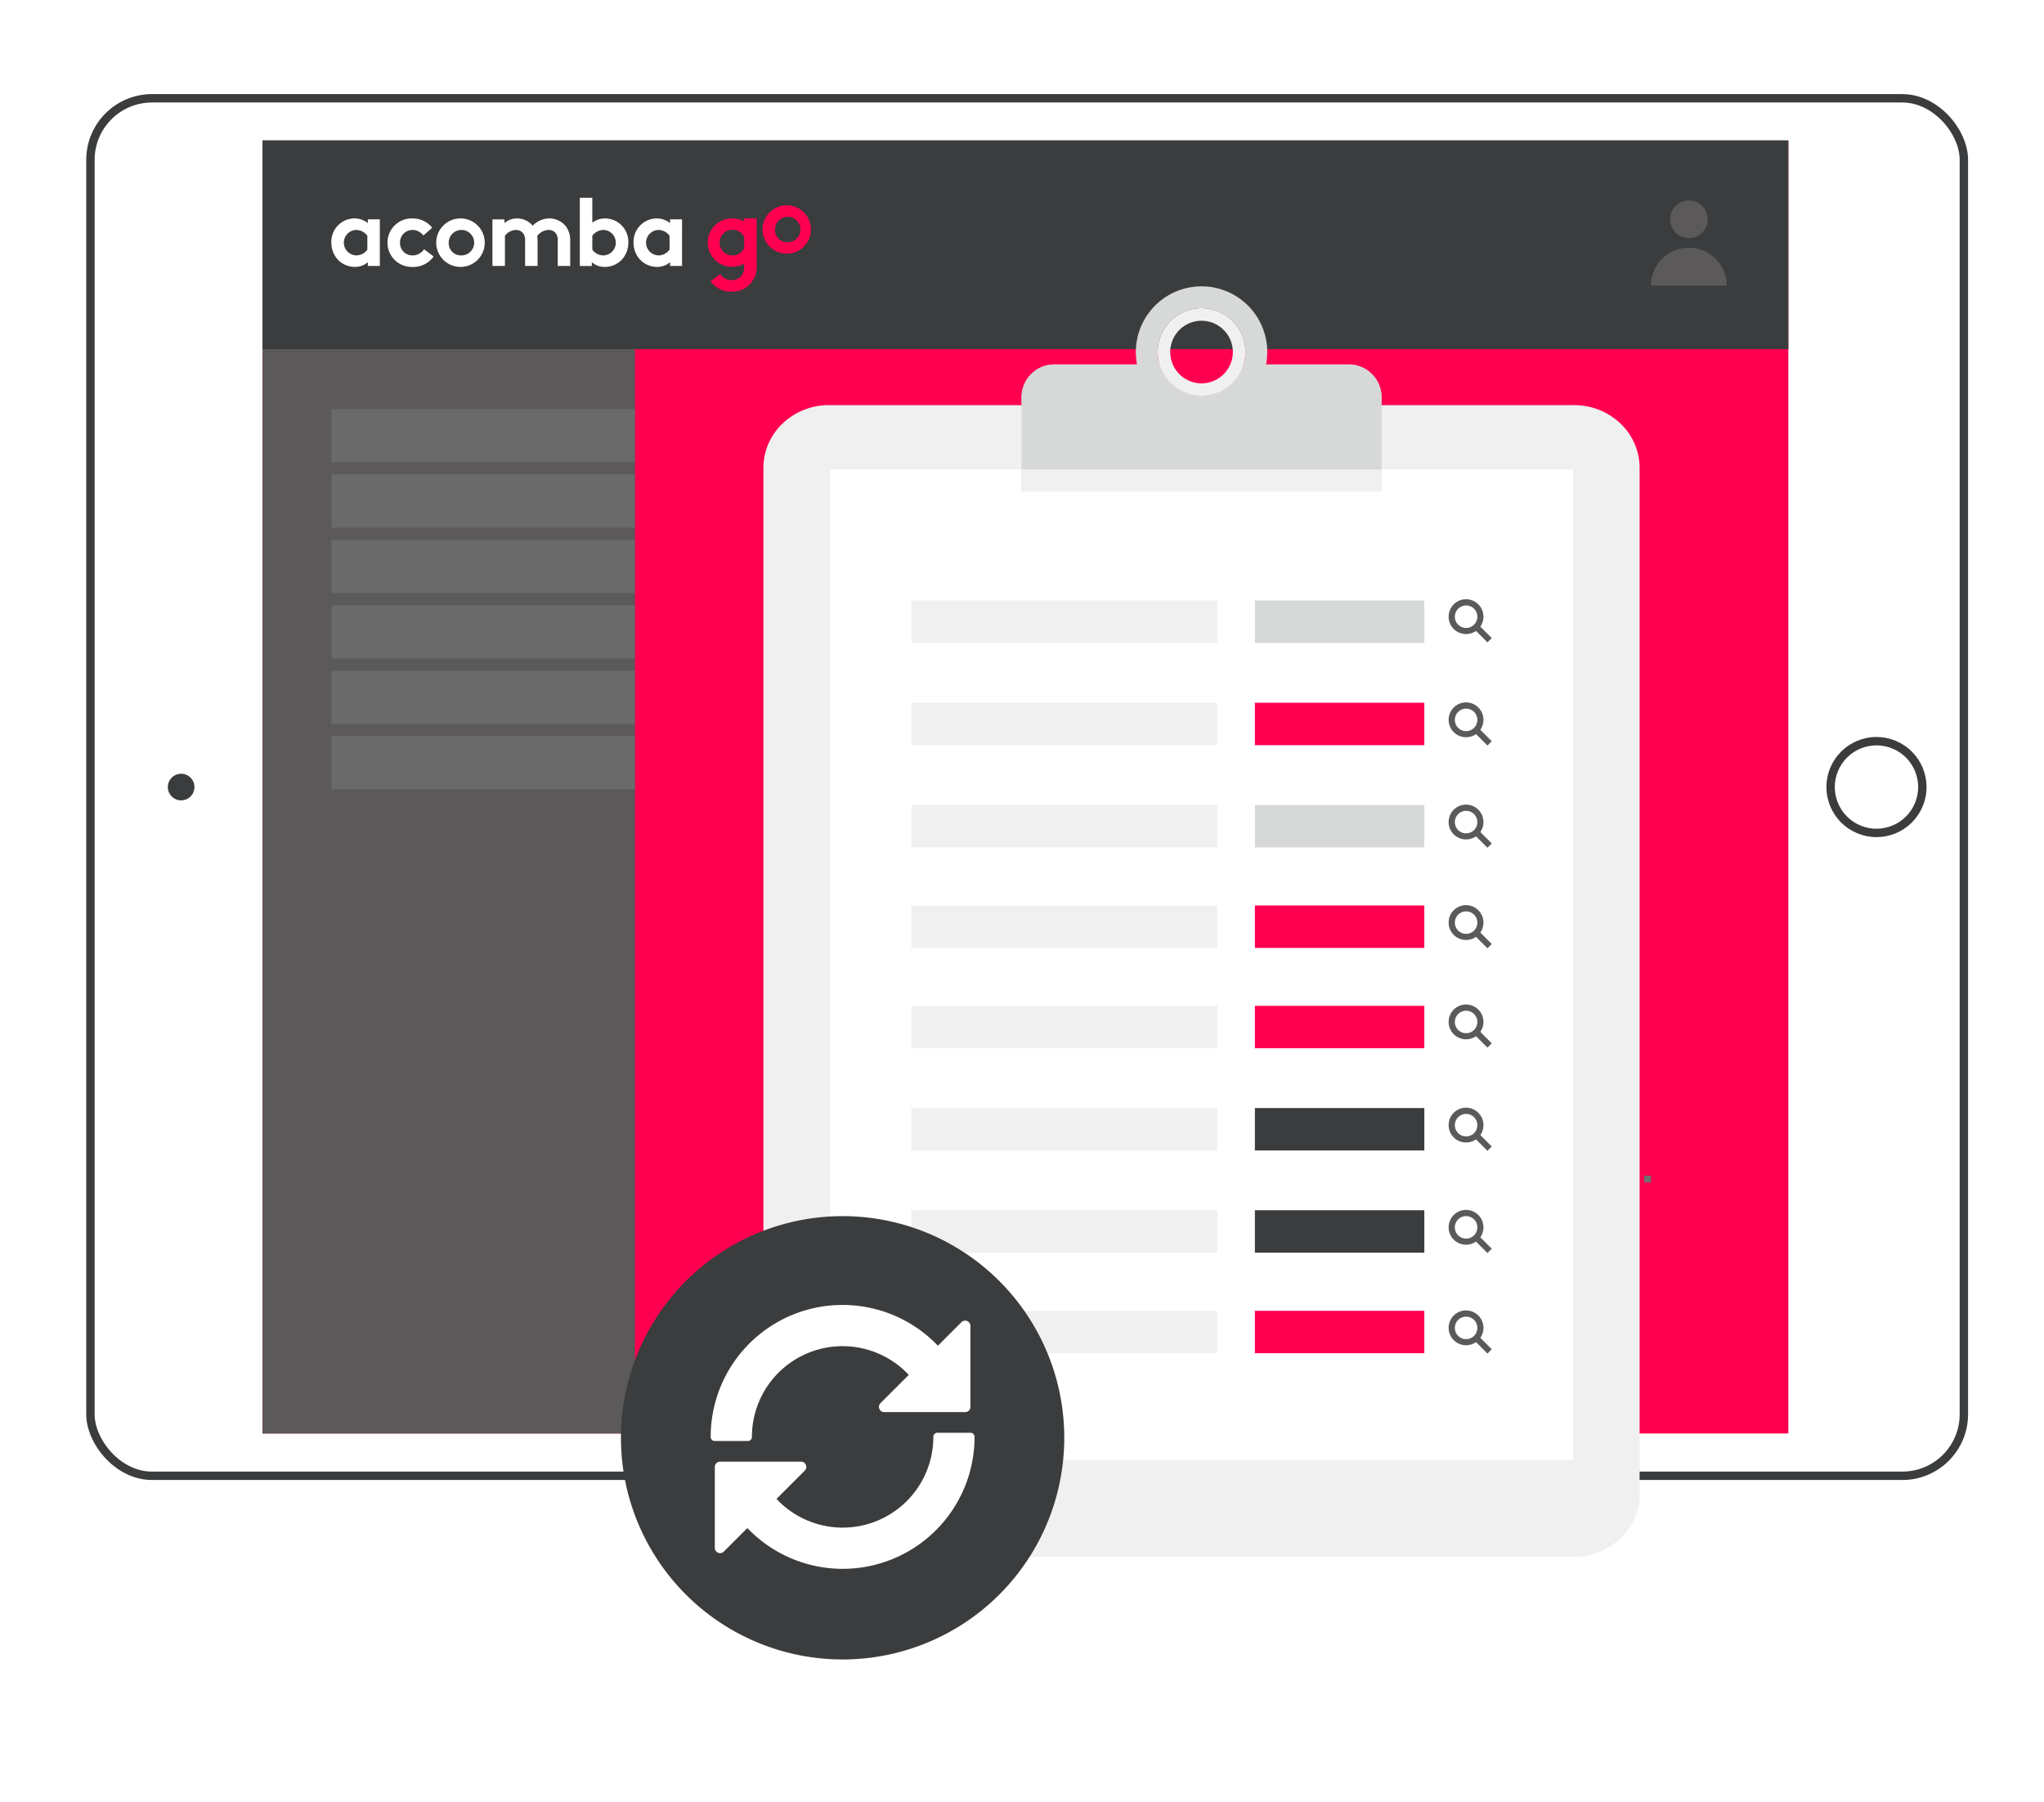
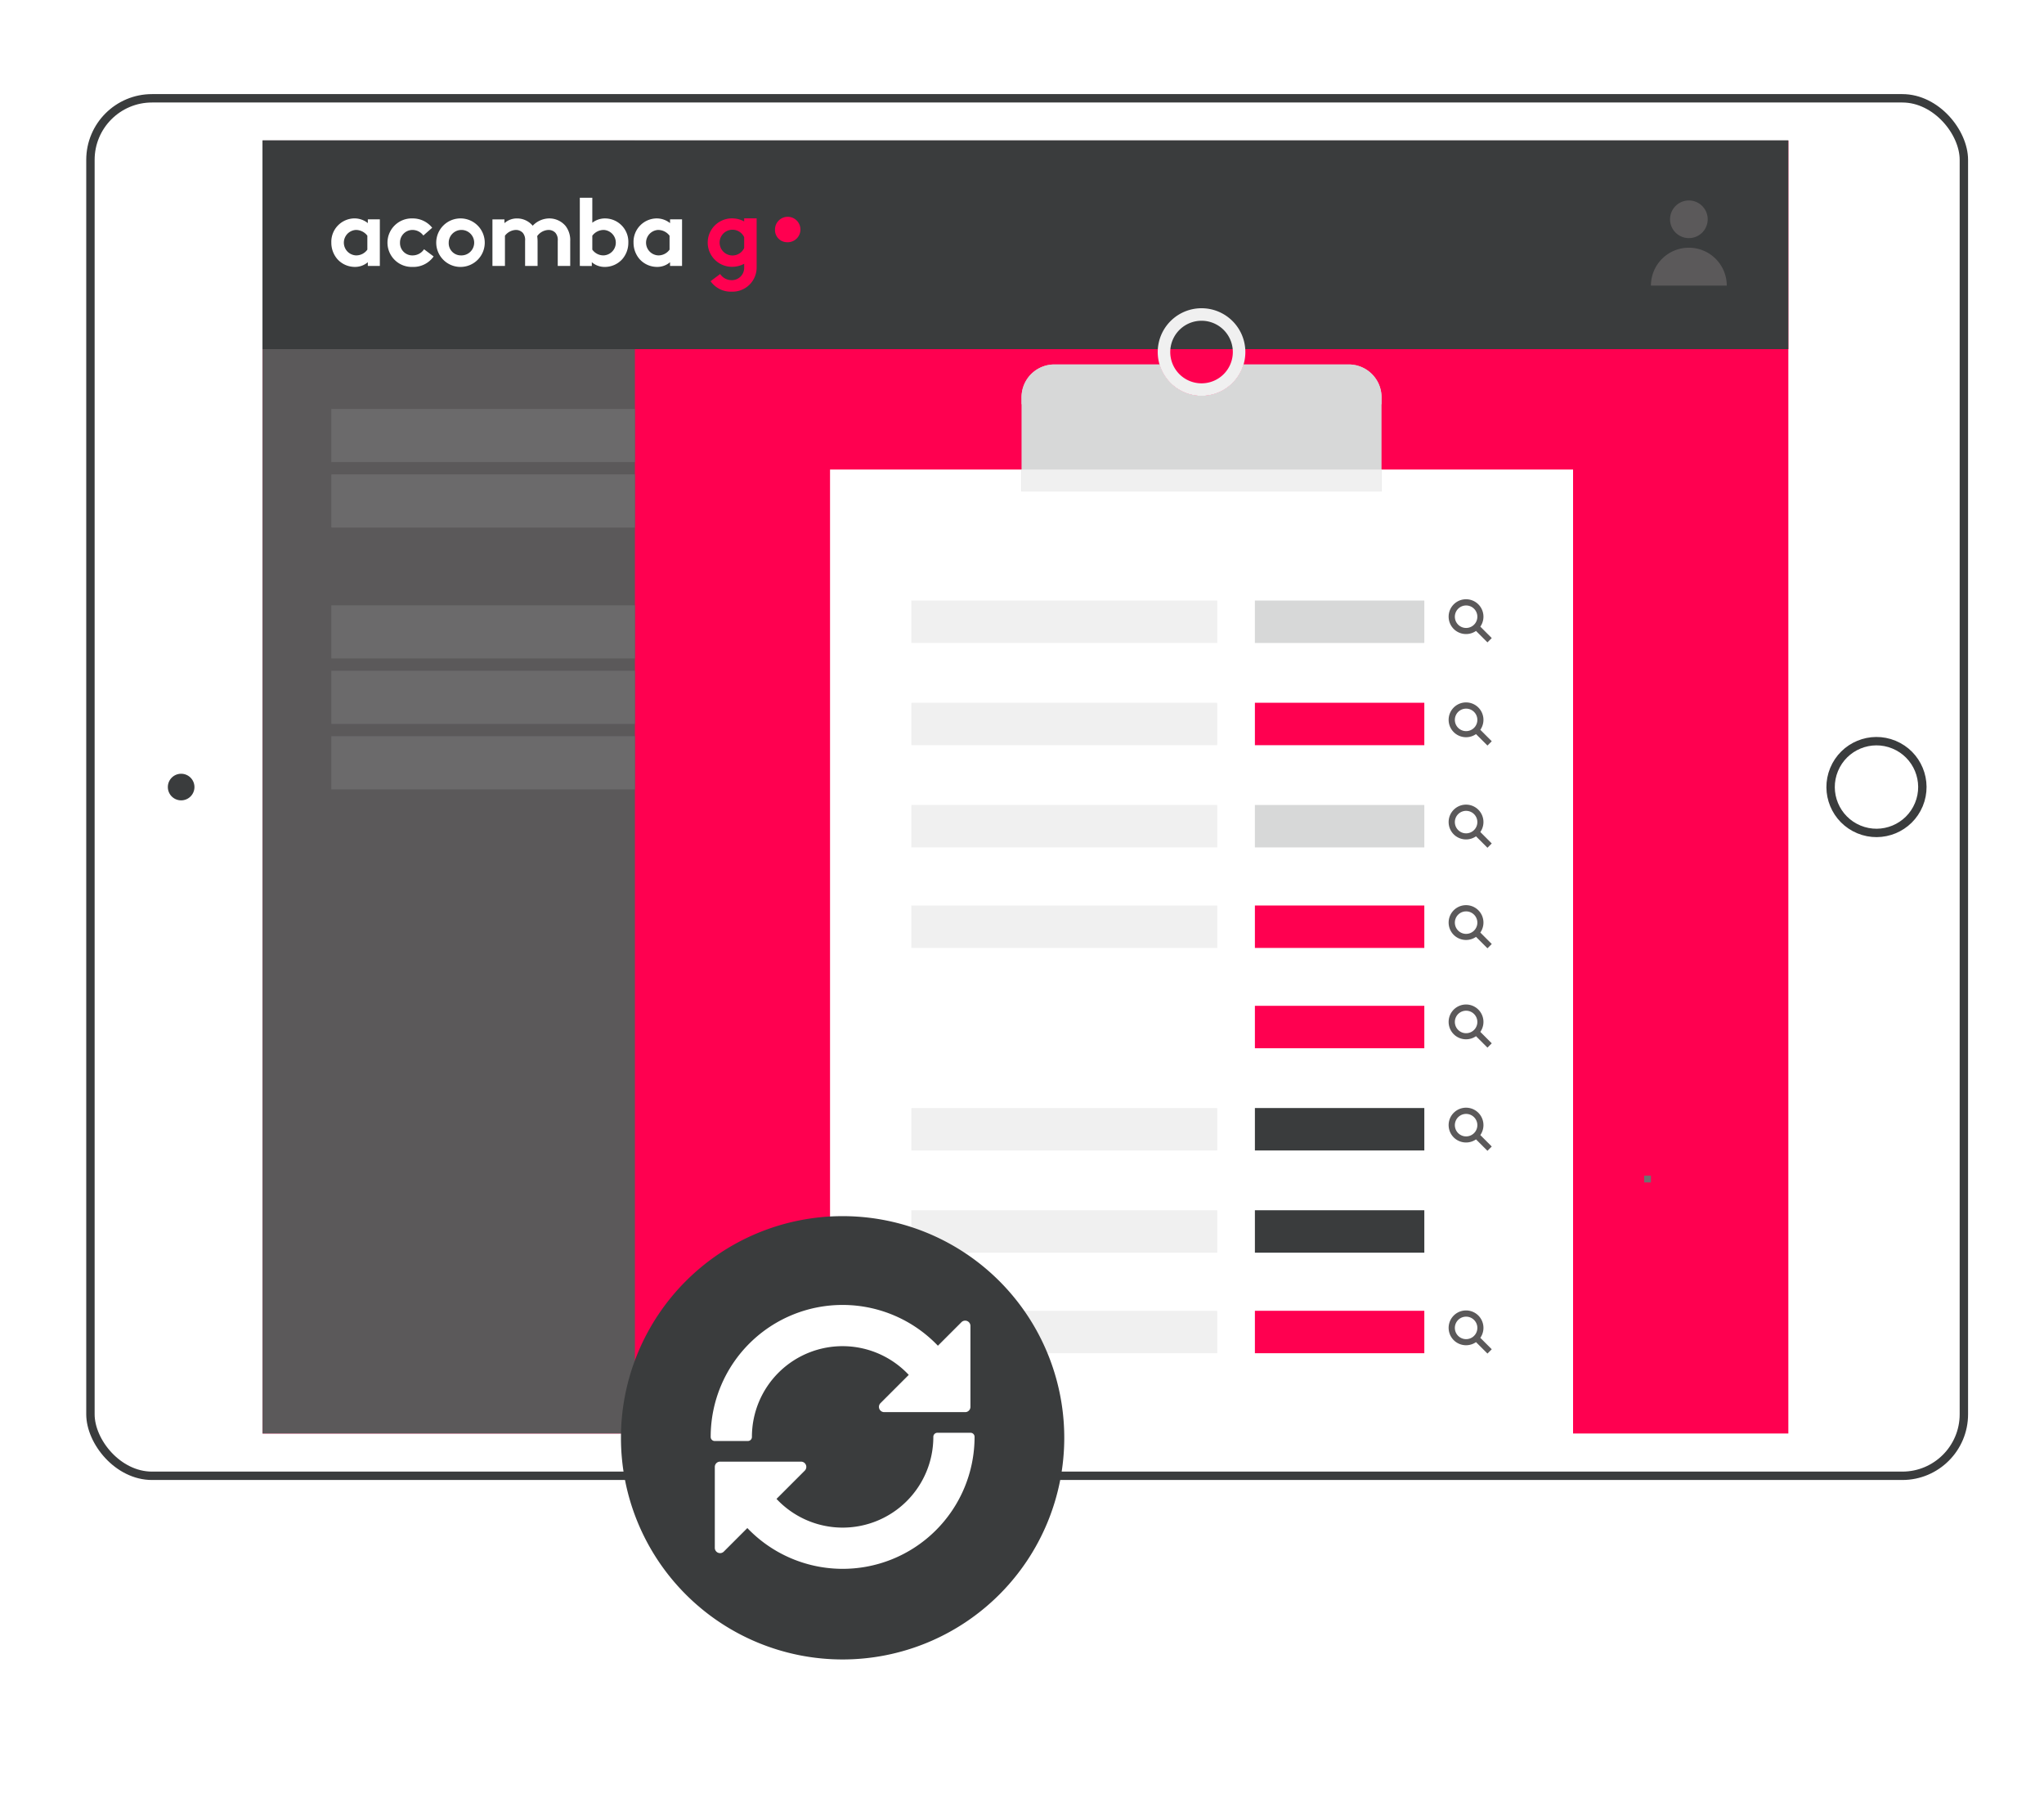
<svg xmlns="http://www.w3.org/2000/svg" width="380" height="335" viewBox="0 0 380 335">
  <defs>
    <filter id="Tracé_996" x="111.932" y="45.311" width="222.893" height="274.088" filterUnits="userSpaceOnUse">
      <feOffset input="SourceAlpha" />
      <feGaussianBlur stdDeviation="10" result="blur" />
      <feFlood flood-opacity="0.4" />
      <feComposite operator="in" in2="blur" />
      <feComposite in="SourceGraphic" />
    </filter>
    <filter id="Tracé_1010" x="85.445" y="196.088" width="142.416" height="142.416" filterUnits="userSpaceOnUse">
      <feOffset input="SourceAlpha" />
      <feGaussianBlur stdDeviation="10" result="blur-2" />
      <feFlood flood-opacity="0.251" />
      <feComposite operator="in" in2="blur-2" />
      <feComposite in="SourceGraphic" />
    </filter>
    <clipPath id="clip-SVG_1_Acomba_Fonctionnalités_Inventaire">
      <rect width="380" height="335" />
    </clipPath>
  </defs>
  <g id="SVG_1_Acomba_Fonctionnalités_Inventaire" data-name="SVG 1_Acomba_Fonctionnalités_Inventaire" clip-path="url(#clip-SVG_1_Acomba_Fonctionnalités_Inventaire)">
    <path id="Tracé_932" data-name="Tracé 932" d="M0,34Z" transform="translate(0 1)" fill="#3a3c3d" opacity="0.8" />
    <g id="Groupe_1954" data-name="Groupe 1954" transform="translate(-502 -757)">
      <rect id="Rectangle_1229" data-name="Rectangle 1229" width="283.659" height="240.361" transform="translate(550.813 783.14)" fill="#ff0050" />
      <rect id="Rectangle_1230" data-name="Rectangle 1230" width="69.223" height="240.361" transform="translate(550.813 783.14)" fill="#5b595a" />
      <rect id="Rectangle_1231" data-name="Rectangle 1231" width="348.289" height="256.089" rx="11.442" transform="translate(518.814 775.275)" fill="none" stroke="#3a3c3d" stroke-linecap="round" stroke-linejoin="round" stroke-width="1.56" />
      <path id="Tracé_985" data-name="Tracé 985" d="M17.643,126.354a2.472,2.472,0,1,1-2.472,2.472,2.472,2.472,0,0,1,2.472-2.472" transform="translate(518.034 774.495)" fill="#3a3c3d" />
      <circle id="Ellipse_131" data-name="Ellipse 131" cx="8.528" cy="8.528" r="8.528" transform="translate(839.715 907.935) rotate(-67.5)" fill="none" stroke="#3a3c3d" stroke-miterlimit="10" stroke-width="1.56" />
      <rect id="Rectangle_1232" data-name="Rectangle 1232" width="283.659" height="38.82" transform="translate(550.814 783.088)" fill="#3a3c3d" />
-       <path id="Tracé_986" data-name="Tracé 986" d="M130.33,20.67a4.5,4.5,0,1,1-4.6,4.513,4.5,4.5,0,0,1,4.6-4.513m0,6.867a2.364,2.364,0,1,0-2.283-2.354,2.259,2.259,0,0,0,2.283,2.354" transform="translate(518.034 774.495)" fill="#ff0050" />
+       <path id="Tracé_986" data-name="Tracé 986" d="M130.33,20.67m0,6.867a2.364,2.364,0,1,0-2.283-2.354,2.259,2.259,0,0,0,2.283,2.354" transform="translate(518.034 774.495)" fill="#ff0050" />
      <path id="Tracé_987" data-name="Tracé 987" d="M124.634,23.1h-2.32v.57a4.72,4.72,0,0,0-2.273-.569,4.5,4.5,0,1,0,0,9.007,4.751,4.751,0,0,0,2.273-.564v.686a2.287,2.287,0,0,1-2.391,2.357,2.538,2.538,0,0,1-2.071-1.142l-1.785,1.339a4.59,4.59,0,0,0,3.927,1.944,4.49,4.49,0,0,0,4.64-4.5ZM120.147,30a2.393,2.393,0,1,1,2.167-3.4v2.019A2.39,2.39,0,0,1,120.147,30" transform="translate(518.034 774.495)" fill="#ff0050" />
      <path id="Tracé_988" data-name="Tracé 988" d="M54.582,31.95H52.35v-.7a3.62,3.62,0,0,1-2.411.875,4.356,4.356,0,0,1-3.268-1.465,4.649,4.649,0,0,1-1.107-3.035,4.347,4.347,0,0,1,4.25-4.518,3.963,3.963,0,0,1,2.536.875v-.7h2.232Zm-2.321-5.625a2.662,2.662,0,0,0-2.143-1.071,2.369,2.369,0,0,0,.054,4.732,2.537,2.537,0,0,0,2.089-1.072Z" transform="translate(518.034 774.495)" fill="#fff" />
      <path id="Tracé_989" data-name="Tracé 989" d="M64.582,30.182a4.591,4.591,0,0,1-3.929,1.947,4.511,4.511,0,1,1,.018-9.017,4.616,4.616,0,0,1,3.643,1.732L62.671,26.29a2.507,2.507,0,0,0-2-1.036,2.321,2.321,0,0,0-2.339,2.375,2.288,2.288,0,0,0,2.393,2.357A2.538,2.538,0,0,0,62.8,28.844Z" transform="translate(518.034 774.495)" fill="#fff" />
      <path id="Tracé_990" data-name="Tracé 990" d="M69.673,23.111a4.51,4.51,0,1,1-4.607,4.518,4.51,4.51,0,0,1,4.607-4.518m0,6.875a2.367,2.367,0,1,0-2.286-2.357,2.262,2.262,0,0,0,2.286,2.357" transform="translate(518.034 774.495)" fill="#fff" />
      <path id="Tracé_991" data-name="Tracé 991" d="M75.515,31.95V23.289h2.232v.7a3.449,3.449,0,0,1,2.34-.874A3.771,3.771,0,0,1,83,24.468a4.3,4.3,0,0,1,3.07-1.357A3.948,3.948,0,0,1,89.1,24.5a4.3,4.3,0,0,1,.874,2.857V31.95H87.656V27.271a2.035,2.035,0,0,0-.429-1.482,1.741,1.741,0,0,0-1.3-.535A2.7,2.7,0,0,0,83.837,26.4a7.765,7.765,0,0,1,.071.965V31.95H81.587V27.271a2.035,2.035,0,0,0-.429-1.482,1.741,1.741,0,0,0-1.3-.535,2.671,2.671,0,0,0-2.017,1.071V31.95Z" transform="translate(518.034 774.495)" fill="#fff" />
      <path id="Tracé_992" data-name="Tracé 992" d="M91.761,31.95V19.271h2.321v4.643a3.843,3.843,0,0,1,2.446-.8,4.347,4.347,0,0,1,4.251,4.517,4.645,4.645,0,0,1-1.108,3.036A4.353,4.353,0,0,1,96.4,32.129a3.617,3.617,0,0,1-2.41-.876v.7Zm2.321-3.036a2.534,2.534,0,0,0,2.089,1.071,2.369,2.369,0,0,0,.054-4.732,2.663,2.663,0,0,0-2.143,1.072Z" transform="translate(518.034 774.495)" fill="#fff" />
      <path id="Tracé_993" data-name="Tracé 993" d="M110.765,31.95h-2.232v-.7a3.621,3.621,0,0,1-2.41.875,4.353,4.353,0,0,1-3.268-1.465,4.644,4.644,0,0,1-1.108-3.035A4.347,4.347,0,0,1,106,23.111a3.962,3.962,0,0,1,2.535.875v-.7h2.232Zm-2.321-5.625a2.662,2.662,0,0,0-2.143-1.071,2.369,2.369,0,0,0,.054,4.732,2.535,2.535,0,0,0,2.089-1.072Z" transform="translate(518.034 774.495)" fill="#fff" />
      <path id="Tracé_994" data-name="Tracé 994" d="M301.445,23.274a3.5,3.5,0,1,1-3.5-3.5,3.5,3.5,0,0,1,3.5,3.5" transform="translate(518.034 774.495)" fill="#5b595a" />
      <path id="Tracé_995" data-name="Tracé 995" d="M297.943,28.556a7.052,7.052,0,0,0-7.052,7.052h14.1a7.052,7.052,0,0,0-7.052-7.052" transform="translate(518.034 774.495)" fill="#5b595a" />
      <rect id="Rectangle_1233" data-name="Rectangle 1233" width="56.438" height="9.887" transform="translate(563.598 833.026)" fill="#6b6a6b" />
      <rect id="Rectangle_1234" data-name="Rectangle 1234" width="56.438" height="9.887" transform="translate(563.598 845.193)" fill="#6b6a6b" />
-       <rect id="Rectangle_1235" data-name="Rectangle 1235" width="56.438" height="9.887" transform="translate(563.598 857.362)" fill="#6b6a6b" />
      <rect id="Rectangle_1236" data-name="Rectangle 1236" width="56.438" height="9.887" transform="translate(563.598 869.531)" fill="#6b6a6b" />
      <rect id="Rectangle_1237" data-name="Rectangle 1237" width="56.438" height="9.887" transform="translate(563.598 881.699)" fill="#6b6a6b" />
      <rect id="Rectangle_1238" data-name="Rectangle 1238" width="56.438" height="9.887" transform="translate(563.598 893.867)" fill="#6b6a6b" />
      <rect id="Rectangle_1239" data-name="Rectangle 1239" width="1.261" height="1.261" transform="translate(807.665 975.563)" fill="#707070" />
      <g transform="matrix(1, 0, 0, 1, 502, 757)" filter="url(#Tracé_996)">
-         <path id="Tracé_996-2" data-name="Tracé 996" d="M138.115,57.816H276.574a12.468,12.468,0,0,1,8.647,3.413,11.387,11.387,0,0,1,3.57,8.265V260.227a11.386,11.386,0,0,1-3.57,8.264,12.468,12.468,0,0,1-8.647,3.413H138.115a12.47,12.47,0,0,1-8.647-3.413,11.386,11.386,0,0,1-3.57-8.264V69.494a11.387,11.387,0,0,1,3.57-8.265,12.47,12.47,0,0,1,8.647-3.413" transform="translate(16.03 17.5)" fill="#f0f0f0" />
-       </g>
+         </g>
      <rect id="Rectangle_1240" data-name="Rectangle 1240" width="138.135" height="184.18" transform="translate(656.312 844.292)" fill="#fff" />
-       <path id="Tracé_998" data-name="Tracé 998" d="M207.345,35.737a12.216,12.216,0,1,0,8.639,3.578,12.217,12.217,0,0,0-8.639-3.578m0,4.072a8.145,8.145,0,1,1-8.145,8.145,8.145,8.145,0,0,1,8.145-8.145" transform="translate(518.034 774.495)" fill="#d7d8d8" />
      <path id="Tracé_999" data-name="Tracé 999" d="M179.992,50.263a6.1,6.1,0,0,0-6.109,6.108v17.5h66.923v-17.5a6.094,6.094,0,0,0-6.108-6.108H215.151a8.138,8.138,0,0,1-15.611,0Z" transform="translate(518.034 774.495)" fill="#d7d8d8" />
      <path id="Tracé_1000" data-name="Tracé 1000" d="M179.992,50.263a6.1,6.1,0,0,0-6.109,6.108v1.285h66.923V56.371a6.094,6.094,0,0,0-6.108-6.108H215.151a8.138,8.138,0,0,1-15.611,0Z" transform="translate(518.034 774.495)" fill="#d7d8d8" />
      <rect id="Rectangle_1241" data-name="Rectangle 1241" width="66.923" height="4.072" transform="translate(691.918 844.292)" fill="#f0f0f0" />
      <path id="Tracé_1001" data-name="Tracé 1001" d="M207.345,39.809a8.145,8.145,0,1,0,5.759,2.385,8.145,8.145,0,0,0-5.759-2.385m0,2.327a5.817,5.817,0,1,1-5.818,5.818,5.818,5.818,0,0,1,5.818-5.818" transform="translate(518.034 774.495)" fill="#f0f0f0" />
      <rect id="Rectangle_1242" data-name="Rectangle 1242" width="56.869" height="7.889" transform="translate(671.426 868.646)" fill="#f0f0f0" />
      <rect id="Rectangle_1243" data-name="Rectangle 1243" width="56.869" height="7.889" transform="translate(671.426 887.649)" fill="#f0f0f0" />
      <rect id="Rectangle_1244" data-name="Rectangle 1244" width="56.869" height="7.889" transform="translate(671.426 906.652)" fill="#f0f0f0" />
      <rect id="Rectangle_1245" data-name="Rectangle 1245" width="56.869" height="7.889" transform="translate(671.426 925.342)" fill="#f0f0f0" />
      <rect id="Rectangle_1246" data-name="Rectangle 1246" width="31.497" height="7.889" transform="translate(735.298 868.646)" fill="#d7d8d8" />
      <rect id="Rectangle_1247" data-name="Rectangle 1247" width="31.497" height="7.889" transform="translate(735.298 887.649)" fill="#ff0050" />
      <rect id="Rectangle_1248" data-name="Rectangle 1248" width="31.497" height="7.889" transform="translate(735.298 906.652)" fill="#d7d8d8" />
      <rect id="Rectangle_1249" data-name="Rectangle 1249" width="31.497" height="7.889" transform="translate(735.298 925.342)" fill="#ff0050" />
      <path id="Tracé_1002" data-name="Tracé 1002" d="M259.173,99a3.238,3.238,0,0,0-3.1-5.059,3.237,3.237,0,0,0-1.507,5.788,3.254,3.254,0,0,0,3.805.073l2.126,2.126.8-.8Zm-.552-1.842a2.091,2.091,0,1,1-2.092-2.092,2.094,2.094,0,0,1,2.092,2.092" transform="translate(518.034 774.495)" fill="#5b595a" />
      <path id="Tracé_1003" data-name="Tracé 1003" d="M259.173,118.18a3.238,3.238,0,0,0-3.1-5.059,3.237,3.237,0,0,0-1.507,5.788,3.254,3.254,0,0,0,3.805.073l2.126,2.126.8-.8Zm-.552-1.842a2.091,2.091,0,1,1-2.092-2.092,2.094,2.094,0,0,1,2.092,2.092" transform="translate(518.034 774.495)" fill="#5b595a" />
      <path id="Tracé_1004" data-name="Tracé 1004" d="M259.173,137.183a3.238,3.238,0,0,0-3.1-5.059,3.237,3.237,0,0,0-1.507,5.788,3.254,3.254,0,0,0,3.805.073l2.126,2.126.8-.8Zm-.552-1.842a2.091,2.091,0,1,1-2.092-2.092,2.094,2.094,0,0,1,2.092,2.092" transform="translate(518.034 774.495)" fill="#5b595a" />
      <path id="Tracé_1005" data-name="Tracé 1005" d="M259.173,155.873a3.238,3.238,0,0,0-3.1-5.059,3.237,3.237,0,0,0-1.507,5.788,3.254,3.254,0,0,0,3.805.073L260.5,158.8l.8-.8Zm-.552-1.842a2.091,2.091,0,1,1-2.092-2.092,2.094,2.094,0,0,1,2.092,2.092" transform="translate(518.034 774.495)" fill="#5b595a" />
-       <rect id="Rectangle_1250" data-name="Rectangle 1250" width="56.869" height="7.889" transform="translate(671.426 943.99)" fill="#f0f0f0" />
      <rect id="Rectangle_1251" data-name="Rectangle 1251" width="56.869" height="7.889" transform="translate(671.426 962.993)" fill="#f0f0f0" />
      <rect id="Rectangle_1252" data-name="Rectangle 1252" width="56.869" height="7.889" transform="translate(671.426 981.996)" fill="#f0f0f0" />
      <rect id="Rectangle_1253" data-name="Rectangle 1253" width="56.869" height="7.889" transform="translate(671.426 1000.687)" fill="#f0f0f0" />
      <rect id="Rectangle_1254" data-name="Rectangle 1254" width="31.497" height="7.889" transform="translate(735.298 943.99)" fill="#ff0050" />
      <rect id="Rectangle_1255" data-name="Rectangle 1255" width="31.497" height="7.889" transform="translate(735.298 962.993)" fill="#3a3c3d" />
      <rect id="Rectangle_1256" data-name="Rectangle 1256" width="31.497" height="7.889" transform="translate(735.298 981.996)" fill="#3a3c3d" />
      <rect id="Rectangle_1257" data-name="Rectangle 1257" width="31.497" height="7.889" transform="translate(735.298 1000.687)" fill="#ff0050" />
      <path id="Tracé_1006" data-name="Tracé 1006" d="M259.173,174.34a3.238,3.238,0,0,0-3.1-5.059,3.237,3.237,0,0,0-1.507,5.788,3.254,3.254,0,0,0,3.805.073l2.126,2.126.8-.8Zm-.552-1.842a2.091,2.091,0,1,1-2.092-2.092,2.094,2.094,0,0,1,2.092,2.092" transform="translate(518.034 774.495)" fill="#5b595a" />
      <path id="Tracé_1007" data-name="Tracé 1007" d="M259.173,193.524a3.238,3.238,0,0,0-3.1-5.059,3.237,3.237,0,0,0-1.507,5.788,3.254,3.254,0,0,0,3.805.073l2.126,2.126.8-.8Zm-.552-1.842a2.091,2.091,0,1,1-2.092-2.092,2.094,2.094,0,0,1,2.092,2.092" transform="translate(518.034 774.495)" fill="#5b595a" />
-       <path id="Tracé_1008" data-name="Tracé 1008" d="M259.173,212.527a3.238,3.238,0,0,0-3.1-5.059,3.237,3.237,0,0,0-1.507,5.788,3.254,3.254,0,0,0,3.805.073l2.126,2.126.8-.8Zm-.552-1.842a2.091,2.091,0,1,1-2.092-2.092,2.094,2.094,0,0,1,2.092,2.092" transform="translate(518.034 774.495)" fill="#5b595a" />
      <path id="Tracé_1009" data-name="Tracé 1009" d="M259.173,231.217a3.238,3.238,0,0,0-3.1-5.059,3.237,3.237,0,0,0-1.507,5.788,3.254,3.254,0,0,0,3.805.073l2.126,2.126.8-.8Zm-.552-1.842a2.091,2.091,0,1,1-2.092-2.092,2.094,2.094,0,0,1,2.092,2.092" transform="translate(518.034 774.495)" fill="#5b595a" />
      <g id="Groupe_1953" data-name="Groupe 1953">
        <g transform="matrix(1, 0, 0, 1, 502, 757)" filter="url(#Tracé_1010)">
          <path id="Tracé_1010-2" data-name="Tracé 1010" d="M181.827,249.8a41.208,41.208,0,1,1-41.208-41.208A41.207,41.207,0,0,1,181.827,249.8" transform="translate(16.03 17.5)" fill="#3a3c3d" />
        </g>
        <path id="Tracé_1011" data-name="Tracé 1011" d="M157.482,249.637a16.851,16.851,0,0,1-29.156,11.526l5.254-5.254a.98.98,0,0,0-.693-1.673H117.836a.98.98,0,0,0-.98.98v15.051a.98.98,0,0,0,1.673.693l4.376-4.376a24.515,24.515,0,0,0,42.242-16.947v-.025a.746.746,0,0,0-.748-.742H158.23a.752.752,0,0,0-.748.759Z" transform="translate(518.034 774.495)" fill="#fff" />
        <path id="Tracé_1012" data-name="Tracé 1012" d="M116.839,250.4h6.169a.752.752,0,0,0,.748-.759v-.008a16.851,16.851,0,0,1,29.156-11.525l-5.254,5.253a.98.98,0,0,0,.693,1.673H163.4a.979.979,0,0,0,.98-.98v-15.05a.98.98,0,0,0-1.673-.693l-4.376,4.376a24.514,24.514,0,0,0-42.241,16.946v.026a.746.746,0,0,0,.748.741" transform="translate(518.034 774.495)" fill="#fff" />
      </g>
    </g>
  </g>
</svg>